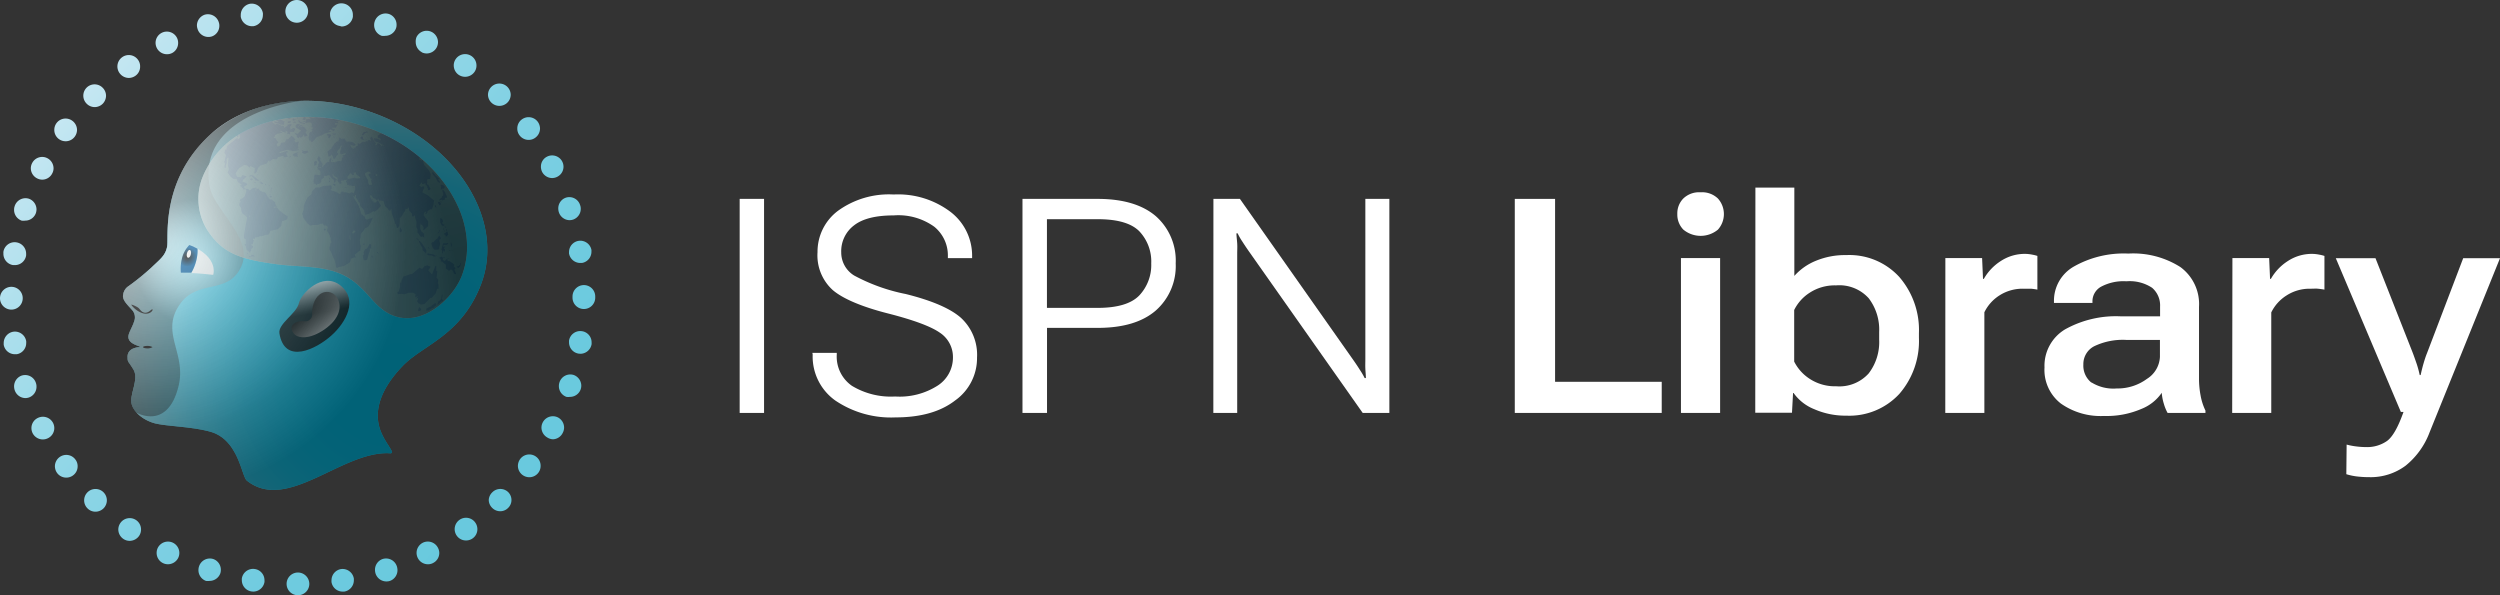
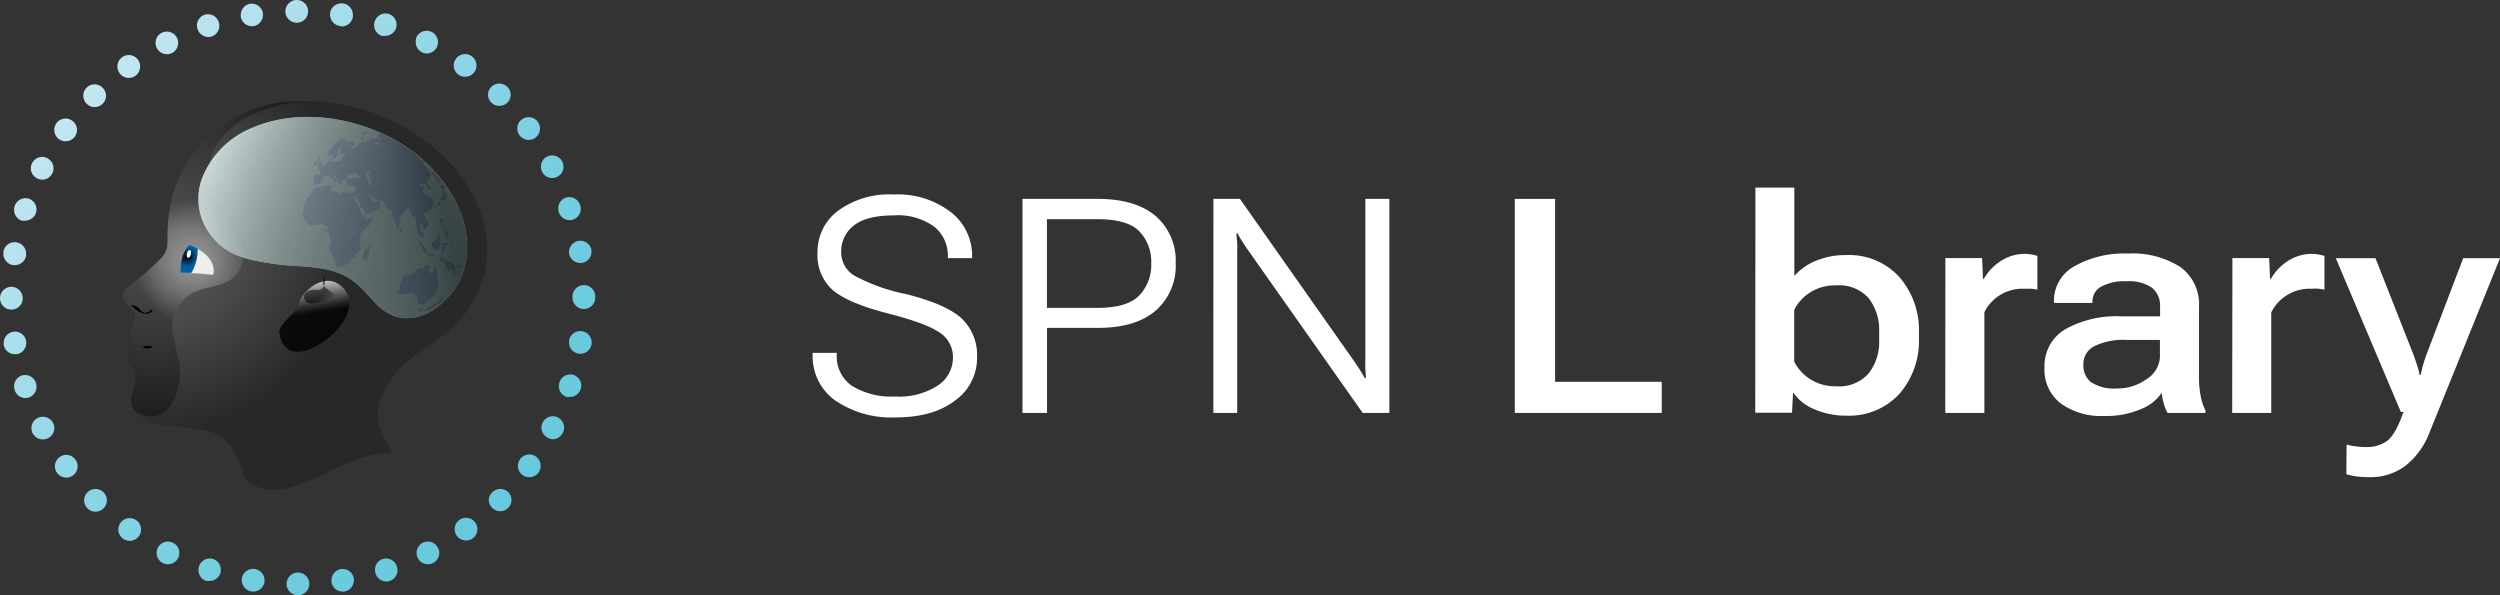
<svg xmlns="http://www.w3.org/2000/svg" xmlns:xlink="http://www.w3.org/1999/xlink" viewBox="0 0 330.08 78.59">
  <rect x="0" y="0" width="330.08" height="78.59" fill="#333333" stroke="none" />
  <defs>
    <style>.cls-1{fill:#c7ffff;}.cls-2{isolation:isolate;}.cls-3{fill:url(#radial-gradient);}.cls-14,.cls-4,.cls-9{mix-blend-mode:screen;}.cls-19,.cls-4{opacity:0.4;}.cls-4{fill:url(#radial-gradient-2);}.cls-15,.cls-5{mix-blend-mode:multiply;}.cls-5{opacity:0.22;}.cls-6{fill:url(#radial-gradient-3);}.cls-10,.cls-7,.cls-8{mix-blend-mode:soft-light;}.cls-11,.cls-9{opacity:0.8;}.cls-9{fill:url(#linear-gradient);}.cls-10{opacity:0.54;fill:url(#linear-gradient-2);}.cls-11{mix-blend-mode:luminosity;}.cls-12{clip-path:url(#clip-path);}.cls-13{fill:#87b7eb;}.cls-14{opacity:0.65;fill:url(#radial-gradient-4);}.cls-15{opacity:0.19;fill:url(#radial-gradient-5);}.cls-16,.cls-18{fill:#fff;}.cls-16{opacity:0.85;}.cls-17{fill:url(#radial-gradient-6);}.cls-19{mix-blend-mode:overlay;}.cls-20{fill:url(#radial-gradient-7);}.cls-21{fill:url(#linear-gradient-3);}</style>
    <radialGradient id="radial-gradient" cx="52.57" cy="47.85" r="41.16" gradientUnits="userSpaceOnUse">
      <stop offset="0" stop-color="#00d1ff" />
      <stop offset="0.25" stop-color="#02d1ff" />
      <stop offset="0.39" stop-color="#0ad3ff" />
      <stop offset="0.5" stop-color="#18d5ff" />
      <stop offset="0.59" stop-color="#2cd9ff" />
      <stop offset="0.68" stop-color="#45ddff" />
      <stop offset="0.76" stop-color="#64e3ff" />
      <stop offset="0.83" stop-color="#89eaff" />
      <stop offset="0.9" stop-color="#b4f1ff" />
      <stop offset="0.97" stop-color="#e3faff" />
      <stop offset="1" stop-color="#fff" />
    </radialGradient>
    <radialGradient id="radial-gradient-2" cx="26.08" cy="34.62" r="8.34" gradientUnits="userSpaceOnUse">
      <stop offset="0" stop-color="#fff" />
      <stop offset="0.09" stop-color="#f8f8f8" />
      <stop offset="0.22" stop-color="#e4e4e4" />
      <stop offset="0.37" stop-color="#c3c3c3" />
      <stop offset="0.55" stop-color="#969696" />
      <stop offset="0.74" stop-color="#5c5c5c" />
      <stop offset="0.94" stop-color="#161616" />
      <stop offset="1" />
    </radialGradient>
    <radialGradient id="radial-gradient-3" cx="20.06" cy="30.84" r="26.46" gradientUnits="userSpaceOnUse">
      <stop offset="0" stop-color="#fff" />
      <stop offset="0.09" stop-color="#f1f1f1" />
      <stop offset="0.26" stop-color="#cecece" />
      <stop offset="0.49" stop-color="#939393" />
      <stop offset="0.77" stop-color="#444" />
      <stop offset="1" />
    </radialGradient>
    <linearGradient id="linear-gradient" x1="41.43" y1="41.38" x2="40.73" y2="37.07" gradientUnits="userSpaceOnUse">
      <stop offset="0" />
      <stop offset="0.1" stop-color="#101010" />
      <stop offset="0.29" stop-color="#3b3b3b" />
      <stop offset="0.56" stop-color="#818181" />
      <stop offset="0.89" stop-color="#dfdfdf" />
      <stop offset="1" stop-color="#fff" />
    </linearGradient>
    <linearGradient id="linear-gradient-2" x1="40.66" y1="40.61" x2="43.35" y2="43.42" xlink:href="#linear-gradient" />
    <clipPath id="clip-path">
      <path class="cls-1" d="M49.92,40.37C48.57,39.11,47.31,37,44.59,36c-2.47-.94-5.53-.76-8.09-1.12-4.15-.57-6.71-1.21-8.67-3.85a7.77,7.77,0,0,1-1.1-7.6,11.84,11.84,0,0,1,6.43-6.49c4.52-2,10.21-2,15.62,0s9.67,5.83,11.7,10.35a13,13,0,0,1,1.19,5.28,10.7,10.7,0,0,1-.7,3.84C59.67,39.84,54.36,44.54,49.92,40.37Z" />
    </clipPath>
    <radialGradient id="radial-gradient-4" cx="62.45" cy="40.95" r="40.16" gradientUnits="userSpaceOnUse">
      <stop offset="0" />
      <stop offset="0.2" stop-color="#030303" />
      <stop offset="0.33" stop-color="#0c0c0c" />
      <stop offset="0.45" stop-color="#1b1b1b" />
      <stop offset="0.55" stop-color="#303030" />
      <stop offset="0.65" stop-color="#4c4c4c" />
      <stop offset="0.74" stop-color="#6f6f6f" />
      <stop offset="0.83" stop-color="#979797" />
      <stop offset="0.91" stop-color="#c6c6c6" />
      <stop offset="0.99" stop-color="#fafafa" />
      <stop offset="1" stop-color="#fff" />
    </radialGradient>
    <radialGradient id="radial-gradient-5" cx="22.51" cy="41.06" r="38.27" gradientUnits="userSpaceOnUse">
      <stop offset="0" stop-color="#fff" />
      <stop offset="0.37" stop-color="#fdfdfd" />
      <stop offset="0.51" stop-color="#f6f6f6" />
      <stop offset="0.6" stop-color="#ebebeb" />
      <stop offset="0.68" stop-color="#dadada" />
      <stop offset="0.75" stop-color="#c4c4c4" />
      <stop offset="0.8" stop-color="#a8a8a8" />
      <stop offset="0.86" stop-color="#888" />
      <stop offset="0.91" stop-color="#626262" />
      <stop offset="0.95" stop-color="#373737" />
      <stop offset="0.99" stop-color="#090909" />
      <stop offset="1" />
    </radialGradient>
    <radialGradient id="radial-gradient-6" cx="24.72" cy="33.92" r="1.29" gradientUnits="userSpaceOnUse">
      <stop offset="0" />
      <stop offset="0.14" stop-color="#000a10" />
      <stop offset="0.43" stop-color="#00233b" />
      <stop offset="0.82" stop-color="#004b80" />
      <stop offset="1" stop-color="#005ea1" />
    </radialGradient>
    <radialGradient id="radial-gradient-7" cx="20.82" cy="32.43" r="32.84" gradientUnits="userSpaceOnUse">
      <stop offset="0" stop-color="#fff" />
      <stop offset="1" />
    </radialGradient>
    <linearGradient id="linear-gradient-3" x1="68.46" y1="65.55" x2="10.13" y2="13.03" gradientUnits="userSpaceOnUse">
      <stop offset="0" stop-color="#68c9de" />
      <stop offset="0.18" stop-color="#6ecbdf" />
      <stop offset="0.41" stop-color="#7ed0e3" />
      <stop offset="0.67" stop-color="#98d9e8" />
      <stop offset="0.95" stop-color="#bde4f0" />
      <stop offset="1" stop-color="#c5e7f2" />
    </linearGradient>
  </defs>
  <g class="cls-2">
    <g id="Layer_2" data-name="Layer 2">
      <g id="Layer_1-2" data-name="Layer 1">
-         <path class="cls-3" d="M63.52,37.51c-2.59,6.8-7.67,8-10.37,10.82S49.52,53.76,50,56.05,52.55,60,51.4,59.84c-6.27-.3-13.49,7.86-18.81,3.61-.7-.57-1.08-5.39-4.79-6.44-2.41-.69-5.83-.72-7.36-1.12s-3-1.58-3.1-2.82,1-3.09.27-4.29-.75-.91-.77-1.61c-.05-1.37,1.67-1.33,1.67-1.33,0-.22-1.88-.39-1.51-1.69.12-.43.54-1.14.7-1.69a1.44,1.44,0,0,0-.28-1.55c-.46-.54-1.34-1.3-1.16-2A1.6,1.6,0,0,1,17,37.76,32.69,32.69,0,0,0,20,35.32c1.13-1.09,1.88-1.59,2.08-2.84s-.92-8.73,5.81-14.82c5-4.5,13.52-5.75,21.79-2.6C60.49,19.17,66.67,29.21,63.52,37.51Z" />
        <path class="cls-4" d="M18,54.47a2.29,2.29,0,0,1-.67-1.4c-.07-1.23,1-3.09.27-4.29s-.75-.91-.77-1.61c-.05-1.37,1.67-1.33,1.67-1.33,0-.22-1.88-.39-1.51-1.69.12-.43.54-1.14.7-1.69a1.44,1.44,0,0,0-.28-1.55c-.46-.54-1.34-1.3-1.16-2A1.6,1.6,0,0,1,17,37.76,32.69,32.69,0,0,0,20,35.32c1.13-1.09,1.88-1.59,2.08-2.84s-.92-8.73,5.81-14.82a18.29,18.29,0,0,1,11.78-4.33S26,14.88,27.67,24.57c.59,3.41,6.57,7.32,3.77,11.36-2,2.93-5.92.9-8.07,4.85-1.89,3.44,1.21,6.07.21,10.17C22.13,56.92,18,54.47,18,54.47Z" />
        <g class="cls-5">
          <path class="cls-6" d="M63.52,37.51c-2.59,6.8-7.67,8-10.37,10.82S49.52,53.76,50,56.05,52.55,60,51.4,59.84c-6.27-.3-13.49,7.86-18.81,3.61-.7-.57-1.08-5.39-4.79-6.44-2.41-.69-5.83-.72-7.36-1.12s-3-1.58-3.1-2.82,1-3.09.27-4.29-.75-.91-.77-1.61c-.05-1.37,1.67-1.33,1.67-1.33,0-.22-1.88-.39-1.51-1.69.12-.43.54-1.14.7-1.69a1.44,1.44,0,0,0-.28-1.55c-.46-.54-1.34-1.3-1.16-2A1.6,1.6,0,0,1,17,37.76,32.69,32.69,0,0,0,20,35.32c1.13-1.09,1.88-1.59,2.08-2.84s-.92-8.73,5.81-14.82c5-4.5,13.52-5.74,21.79-2.6C60.49,19.17,66.67,29.21,63.52,37.51Z" />
        </g>
        <path class="cls-7" d="M19.52,46c-.35,0-.63-.07-.63-.17s.28-.16.63-.16a1.39,1.39,0,0,1,.62.16A1.33,1.33,0,0,1,19.52,46Z" />
        <g class="cls-8">
          <path d="M17.33,40.24a3.08,3.08,0,0,0,1.4,1.08c1,.36,1.53-.36,1.4-.47s-.59.68-1.25.37c-.26-.12-.4-.37-.57-.54S17.35,40.15,17.33,40.24Z" />
        </g>
        <path class="cls-9" d="M39.44,40.11c.24-1.32,3.14-4.31,5.51-2.42s.76,4.88-1.23,6.64S37.57,48.2,36.89,44C36.7,42.77,39.07,41.45,39.44,40.11Z" />
-         <path class="cls-10" d="M44.52,39.32c.69,1.18.3,2.79-1.66,4.16s-3.57,1.24-4.1.53c-.75-1,.18-1.51.83-1.59s.91.19,1.36-.26.14-.78.35-1.7C41.82,38.13,43.84,38.14,44.52,39.32Z" />
+         <path class="cls-10" d="M44.52,39.32s-3.57,1.24-4.1.53c-.75-1,.18-1.51.83-1.59s.91.19,1.36-.26.14-.78.35-1.7C41.82,38.13,43.84,38.14,44.52,39.32Z" />
        <g class="cls-11">
          <path class="cls-1" d="M49.92,40.37C48.57,39.11,47.31,37,44.59,36c-2.47-.94-5.53-.76-8.09-1.12-4.15-.57-6.71-1.21-8.67-3.85a7.77,7.77,0,0,1-1.1-7.6,11.84,11.84,0,0,1,6.43-6.49c4.52-2,10.21-2,15.62,0s9.67,5.83,11.7,10.35a13,13,0,0,1,1.19,5.28,10.7,10.7,0,0,1-.7,3.84C59.67,39.84,54.36,44.54,49.92,40.37Z" />
          <g class="cls-12">
            <path class="cls-13" d="M42.89,30.18a.13.13,0,0,0-.14.13.13.13,0,0,0,.13.13.13.13,0,0,0,.14-.13A.13.13,0,0,0,42.89,30.18ZM56.26,28l-.11.21h0l.1.05h0l.16-.16h0V28h-.18ZM41.59,21.86h0l.21-.11h0l0-.25h.06v-.13h0l-.1-.11h-.13l-.1.05h0l0,.05h-.06l0,.06h0v.12h0l0,0v.1l0,.05h0l0,.16v0h0Zm5,3h0l.16-.11v0l-.26.05h0l0,0,.11.05ZM49,32.91v0l0-.59h0l-.1-.1H48.8l-.33.58,0,0-.26.1h0L48,33.3h0l.05.27v0l-.16.17h0l.1.54h0l.16.11h0l.32-.11h0l.34-1.14h0v-.36l.14,0ZM52.86,30l0,0v0l-.06.22-.05.16h0l.05.32v0h0l.26-.15h0v-.17h0Zm4.66-2.89h0l-.11-.06h0v0l0,.21h0l.19.21h0l0,.1v0l0-.21h0ZM42,21.32h.1v.15h0l0,.15H42v.24h0l.08.05-.19.14h0l-.05.1v0h.08l.21-.1h.12v0h.26l0-.06h0l.11-.27h0l-.36-.59.05-.2h0v-.07h0l-.15-.11v-.11h-.13L41.9,21h0Zm1.58,2.26h0v-.14l0,0-.11.11h0v.13h.08Zm.34-2.28v-.13h0l-.1-.11h0v0l0,.16h0l.16.06Zm.33,3.27v0l.06-.25v0h0l-.38-.07h0v.08h0l.31.28Zm-.81-.5h0l.12-.05h0v-.17h-.13Zm2,.68h0l.32.07h0v0l0-.09h0l-.36,0h0v0l0,.06Zm3.73,9v0h0l-.11,0h0V34h.13Zm.61-.5h0v0l0,.17h0l.1,0h0l.15.07h0ZM48,32.31h0l.1,0h0l.09-.13,0,0h-.25v0l0,.12ZM44,24.69v0l0,.12v0l0,0,.06-.08,0,0h0l-.09,0Zm4.26-6.23h0Zm0-.05,0,0,.12.13v-.12Zm0,0h0Zm.12.19,0,0v0Zm0-.15h0Zm9.78.2h0l0,0-.2-.38h0l-.47.05L56.57,18h0l-.63.05h0v.11l-.19,0,0-.1h0l-.63.15-.36-.27h0l-.47.1,0-.17h0l-.09-.1h0l-.53.26h0v.1l-.74-.22-.4-.06h0V18l-.3-.16h0l-.34.29,0-.11v0h0L51.64,18l.29-.14h0v-.29h0l-.32-.16h0l-.21.1-.15-.16h-.18l-.1.16h0v.06h0l0,.09-.49-.15h0l-.64.42h0l.05.11h0l0,.16h0l.26.06.13.23-.12,0h0l0,.08-.09-.19h0l-.37-.11h0l-.05.05-.25-.11h0v.29h0l.26.27h.22l.77.43v.07l-.24-.15h0v.2L50.14,19h0l-.27-.11h0l-.11.11h0v.16l-.23,0,.09-.19h0v-.12h0l-.1-.05-.16-.27h0l-.05-.05-.15-.32h0L49,18h0l-.11.26h0l.16.5v-.1l-.21-.16h-.28v.17l0,0h-.09l0-.05h0l-.41.15-.1-.1h0l-.52.36,0-.05V19h0l-.21-.16,0,0v.44h-.15l-.16.16h0v.09l-.24-.05h0l-.05,0h0l.15.1-.09.08-.25-.15-.19-.4.49.16h0l.11-.05h0l.11-.16h0l-.42-.32h0L46,18.68h0l-.1.05-.25-.11,0,0,0-.07-.12-.24H45l-.08-.13h-.23l.12.18-.15.18.17.12-.23,0h0l-.05,0-.16.1h0l-.05.06-.16.1h0l-.05.1-.37.53h0v.15h-.15l-.37.31h0l.1.54v.11h0l.21,0h0l.26-.25.24.57h0l.21-.05h0l.11-.26.1-.11h0l.22-.26h0l-.21-.16.11-.3.26-.21h0l.16-.42h.08l.05.09-.11.21h0L45,19.8l-.1.1h0l0,.37h0l.21.11h0l.42-.15h.09l.05.09-.2.15-.27.05h0v.13h0l.15,0-.05.14h-.16V21h0l0,.1-.08.15h0l-.16.05,0-.06h0l-.32.05h0l-.32.1h0v.05L44,21.38h0l-.16.05-.14-.1v-.15l.05-.16h0v-.25l0,0-.17.16h0l-.11.22h0l0,.1v.11h0l0,0,0,0-.14.05h0l-.15,0h0l-.16.15h0l-.05.05h0l-.09.15-.11.05h0l-.11.16-.15.1-.1-.05h-.07l0,.15h-.09l0-.05H42l-.06.16h0v.12h.16l.2.26,0,.15h0v.3l-.23,0-.3-.06-.14,0h0l-.05.09-.1,0h0v.21h0v0h0v.19l-.1.37h0v.06h0l.05.05,0,.26h0l.19-.05.1.15h0l.1.05h0l.1-.15.22,0h0l.16-.15.13-.13h0l0-.24.07-.14.15-.07h0l.1-.05h0l0-.2h0l0-.1.31.06h0l.15-.1h.11l.1-.05.1.05.25.38h0l.31.21,0,.05.05.32h.07l.11-.16h0l0-.15.09,0h.11v-.07h0l-.21-.16h0l-.05-.05h0l-.25-.16-.1-.32.05-.13h0l.06.08h0l0,0,0,.11h0l.12.11.09.08h0l.2.13h0l.05,0h0l.1.06v.21h0l0,.21h.06l.09.21h.17l0,0,0,0h-.07v0l0,.16h.12l.16-.1h0v-.07h0l-.15-.21V24l.15-.16h.27v0h0l.08-.06L46,23.7h0l-.12-.19v-.14h0l.06-.15H46l.21-.34.22.06V23h0l.12.14h0l.21-.13h0l-.13-.19.37-.06L47,23h0l.33.23h0l.22.16v.16l-.56,0-.16-.1h0l-.63.15H46l-.12.12-.22.21h0l.16.27,0,.21H46l.1.11h0l.21-.05h0l0,0,.25.11h0l.3-.05,0,.1V25l0,.1h0v0h0l-.16.4h0l-.09.05,0-.1h0l-.27-.06h0l-.15.16-.46-.16H45.4l0-.1h-.28l-.1.05h0l-.06.16h0l0,.09-.09.05-.51-.32h0l-.42-.11h0l-.25-.1V25l.1-.05h0v-.39h0l-.15-.11h0l-.16.05-.79.05h0l-.52.2h-.48l-.48.48h0l-.11.43-.37.31h0l-.11.05h0l0,0h0l-.36.73h0l-.16.42h0v.1h0l0,.11v.29L40,28l-.11.27h0l.1.11v.25h0l.05.1h0l.1.16.12.19h0l.15.15.1.16h0l0,.05h0l.35.26.1.11h0l.1-.05.27-.05h.38l.39-.05h0l.15-.1h.17l.19-.05.15.27h0l.31,0,.2.17,0-.09,0,.21h0l-.11.36h0l.31.53h0l.08.15h0l0,.11h0v0h0l.06.11.05.11v.26h0l.1.28-.16.21h0v.32l-.1.05h0v.38h0l.2.32.35.88h.06l.1.32.1.43,0,.1h0l.1.37h.18l.1-.1.74-.15h0l.11-.06h0l.21-.16h0l.06,0h0l.31-.2.16-.21h0l.05-.38.06.08.1-.1h.16l.06-.1h0L47,34h0l-.15-.34v-.09l.05,0H47l0-.1.05,0,.42-.37h.12l0-.11h0l.06-.54h0l-.1-.22v-.23h0l0-.05-.05-.15h0l0-.16.11-.26,0-.05h0V31l.1-.21h0l.1-.16h.06l.37-.53.21-.05h0l.21-.15.27-.48h0l.26-.61h0l0-.06h0l-.78.25-.09-.09h0l-.09,0v-.1h0l-.05-.09h0v0l0-.09h0l-.16-.1-.2-.22h-.11l-.09-.41h0v0h0l-.1-.25v-.11h0l-.11-.14h0l0-.14h0v0h0L46.66,26l0-.17.17.18,0,0v0l.06-.26H47v.43h0l.1,0,.26.53h0l.1,0,.1.48h0l.53.57v.2h0v0l0,0,.09.2v.1h0l.05.1h0l0,0h.07l.58-.2h0l.47-.32h0V28l0-.05h.11l.31-.21h0l.53-.56h0L50,26.63l0-.06-.11-.1h-.07l-.16.26h-.35v-.2h0l-.1-.1,0,0v0l-.08.24v-.13h0l-.07-.1h.11v-.12h0l-.11,0h0v.08l-.21-.43,0-.19h.18l.21.32h0l.16.11h.11l.25.22h0l.2-.15,0,0,.1.21h.27l.31.06h0l.2.65.25.26h.17l0,0-.1.1h0l.26.26h.12v-.06h0l.06-.15h.08l.05.57h0l.3.86.1.31v.17h0l.15.11.1.42h0l.06.05h.12l.16-.26,0-.05h0l.06-.54v-.05h0l0-.42.1-.05h0l.06-.05h0l.1-.16.06-.05h0l.21-.42.1-.1,0,0h0l.11-.21,0-.06h0v-.1h.31v-.16H54l0,.05v.2h0l0,.09h0v0h0l.41.47v.32h0l.16.05h0l.15-.2,0,0,.1.21,0,.21h0l.15.38,0,.53,0,.15h0l0,.11h0l.15.29v.11h0l0,0v.22h-.07l0,0,.26.32h0l.16.27h0l.16.06h0l.1.05h0v-.13h0L56,31.38v-.1h0l0-.32h0l0-.08h0l0,0h0l-.21-.21h-.06l-.14-.2v-.06h0l-.1-.16v-.74l.05,0h0l0,.15h.17l.22.37,0,.1-.06.21v0H56l.53-.48h0l0-.64h0l-.57-.75,0-.25.16-.26h.14l.05.1h.13v-.17l.34-.25H57l.05-.06h0l.19-.58h0l.06-.53h0l-.78-.66h0l-.76-.41.19-.51H56v0L56,24.62h-.24l-.1.09-.29-.2.25-.4.09,0v.16h0l.16.05h0l.16-.1h0l0,0h.16v.21h0l.05.06h0l0-.05.17.13,0,.23h0l.1.11,0,.15h0l.05.05h.12l.16-.15h0V24.9h0l-.26-.4h0l0-.07h0l-.05-.05h-.1l-.05-.2.05-.1h0l-.05-.21.06-.15h0l0-.08h0l.14,0,.21,0h0v0L56.87,23h0l-.19-.45h0L56,21.77h0l-.18-.67h0l-.15.1L55.29,21l.14-.15h0l0-.58.78-.2.1.1h0l.32-.21,0,0h0l-.15-.05.11-.34.19.15,0,0v-.31l.29.45v.42h0l.36.54h0l.39,1,0,0,.19-.75h0l-.1-.32V20.6h0l-.1-.16,0,0h0l-.15-.11h-.1v-.1h0L57.4,20l0-.25.26-.15h.11l.06-.42.1-.16h0v-.13h0l-.15.05-.3-.15,0-.15h0l0-.09h.19Zm-12,12.85v-.42h0v0l.08,0v.31h0l.09.35Zm.37-.83h0l0,0h0l.1-.19.14-.05.1.05.05.09-.05,0h0l-.1.19-.1.05h-.14l-.05-.15Zm2.43-6.25h-.2l-.15-.26,0-.37h0l-.13-.19h0l-.28-.5,0-.2.12-.1.34-.16.29.17-.06.16-.14-.05h0l-.14.16h0l.28.39h0l0,.08h0l.1,0,.12.15-.12.07h0l.14.59Zm.86-1.35h0l0,.15-.21,0V23l0-.06,0,.05.26.06Zm-2-4.61h0l.31-.05h.05l0,0-.26-.1,0-.26h0L47.75,18h0l-.22.22h0Zm.11-.59h0l.31-.31.37-.11h0l0,0-.16-.11h0l-.26.1-.16-.05h0l-.27.43h0Z" />
-             <path class="cls-13" d="M31.77,17.05h0l.11-.17h0l-.11,0h0l-.11.17h0l.11,0Zm-2.86-1.17h0l-.19.05h0l0,.06h.2v0Zm-.66,0h0V16h0l.21.05h0l.06,0h0Zm10.92,4.26h0l-.47.19h0l0,.05-.09.12h0l.26.1,0,.1H39l.14-.11h0l0,.13h.08l.13-.06h0v-.05h0l-.09-.06.09-.12h0l-.17-.13.27-.17,0,0h0Zm-.8.42,0,0,0,0-.23.2h0l.16,0h0l.07,0h0l0-.05,0-.09ZM36.2,15.73h0l.44-.14.29,0h0v0l-.07-.16h0l-.33-.07h0l-.45.14h0l-.16.16h0Zm.86-.39h0l0,0h0l.65,0h0l0-.09h0l-.51-.07h0l-.25.09h0Zm.63.07h0l-.3,0h0v.05h0l.14.07-.12.06-.07,0,0,0h0l.16,0h0l.24,0,.48.12h0l.14-.07h0l0-.06h-.06l0-.05.06,0,0,0h-.09l-.35,0-.19-.14Zm.62,0h.2l.13-.07h0l0,0-.09-.07h0l-.13.06-.14-.07h0l0,.09h0Zm.24.34h0l.23.2h0l.22-.14h0L39,15.71h0l-.12.06-.12-.17v0l0,0-.1.17Zm.74-.22h0v-.23l0,0-.08.08h0v.29l0,0Zm1,.34h0l.08-.28h0l-.1-.27,0,0v.08l-.21.14h0l-.13.26h0Zm-1,0h0l.13.13,0,.08h0l.29.21h.23l.26.1h0l.09-.12h0L40,16.2h0l-.11,0-.29-.16,0-.08h0l-.25-.1,0-.06,0,0v0l0,.14Zm-1.19.1h0l-.13.27h.25l.2-.1h0l0-.14h0l-.34,0Zm.8.08h0l-.21.14h0l0,.05h0l.19-.05.16,0h0l.08-.08h-.06l-.2-.1ZM37.58,16h0l-.16,0-.23-.2h0l-.11.05,0-.13h-.45l0,.13-.15,0h0l0,.1h0l.26.06,0,.13L36.18,16h0v0l.11.22h0l.6.14.2.1h.43v-.26h0Zm1.72,3.72h0l-.17,0,0,0,.27-.17h0l0-.18h0l-.09-.06.06-.18.07-.47v0h0l-.38.15-.21-.23.16-.15h0l-.26-.31h0l-.28-.21h0l-.43.48-.24,0h0l-.17.39-.53.07h0l-.07.27-.17.2-.07,0H36.6l0,0,0-.14h0l-.08-.12.25-.27h0l-.22-.24-.19-.34h0l-.21,0,0-.09.14-.11h0l0-.05,0-.09.35-.21.67-.13h0l-.3-.17v-.12l.33.17h0l.39.09h0l.08-.08h0l-.17-.13.16,0,.18.13h0l.3,0h.53L39,17h0l-.26-.11h0l-.38.2-.06-.38.13-.07h0l.07-.28v0h0l-.56.11h0l0,.15,0,0-.45.26,0-.15h0l0-.06h0l-.15-.09h0l-.12.06-.39-.23h0l-.27-.07h0l-.26.13-.06-.15h0l-.29-.11.13-.1h0l-.42-.34h-.18l-.07-.15v0h0l-.06,0-.19-.09h0l-.73-.08-.16-.17h0l-.56-.47h0l-.73-.12h0l-.59.06-.21-.24h0l-.08.07h0l-.09.32-.17,0-.06-.15h0l-.57.17h0l0,0,.33.17-.24.12-.25-.11h0l-.61.1h0l-.28.37h0l.22.14-.59.14h-.47l-.07,0h0l.54.13h0l1.1-.19h0l0-.08.59-.06h0l0,0-.4.05h0L31,16h0l.1.07h0l.48-.08.32.27.07.35v0h0l.22,0,0,.07-.21.34-.12.21h0v0h0l-.13.24-.14.31h0l.12.36-.29.26-.06-.15h0l-.11,0h0L30,19.27h0l-.09.32h0v.14h-.17l-.12.41h0l.19.33,0,.13h0l-.09.31h0l-.05.37-.11,0h0v0l.07.16.11.13-.12.41h0l.06.21v0h0l.14-.07h0l0-.3.12-.32h0l0-.49.17-.23.06.14-.05.57h0l0,.41h0l.1.46-.17.4h0l.39.58h0l.38.28h.41l.13.32h0v0h0l.07.1h0l.13.13h0l.24.15h.11v0l-.08.08h-.1l0,.15h0l0,.06h0l.11,0,.15.22h.07l.1.22h0l.12,0h0l0-.09h.15l.1.25-.2.68-.16.16-.15.11-.31.18h0l-.07.23v0h.12l0,.11-.12.06h0v0h0l-.05.37h0l.25.35,0,.3.15.41h0l.41.3.21.24,0,.1-.15.83-.25,1.44h0l0,.26,0,.13h0l.15.08h0l.09.07,0,.61-.09,0h0l-.08.08h0l.18.18,0,.13h0l.07.16v.15h0l.13.12,0,0h0l.08.12h0l.1,0,0,.09v0h0l.09.07h0l.11,0h0l0-.13.13-.07h0v0h0v0h0l-.05-.16.28-.33h0l0-.14h0l-.27-.2.24-.08h0l.14-.46h0l0-.06h0l-.1,0v-.18l.14,0,0,.05h0l.13-.07h0l0-.09h0l0-.07.2,0h0l.31-.07h0l.17-.13h0l-.23-.19,0-.3h0l0-.14V31h0l0,.11h0l.15.08h0l.11,0h.19L35.1,31l0,0h.26l.06,0h0l.1-.17.07,0h0l.09-.35,1-.21h0l.43-.42h0l.11-.6.14-.11.12,0h0l.44-.19h0l.08-.38h0l-.46-.29h0L37,27.86l-.18-.13-.17-.24h0l-.1-.07h0l-.19,0-.16,0h0l-.1,0v0l.13-.07h0l.07-.08.24,0h0v0l-.12-.17-.11-.41h0L36,26.45l-.09-.12h0l-.28,0-.26-.44.16.4v0h0l-.48-.85h0l-.25-.11h0l-.12,0-.4-.19-.15-.27h0l-.07,0h0v.05h0l0,0h-.16l-.08.08h0l0,.14h-.09l.05-.2h0v0h0v0l.14-.11h0l-.09-.07h0l-.49.09h0l-.37.3-.22-.2h0l-.44-.05-.09-.26.45-.26h0v0h0l-.16-.23h0L32.06,24l-.08,0,.05-.05h0l.05-.18.48-.48h0L32,23.12h0l-.11.17-.09.12-.48-.07-.22-.43.26-.43.19-.25.71-.46.37.08.32.27,0,0v0l.11-.2.19.09.4.19-.08.7h0l.11,0h0l.13-.07h0l.12-.22h0l.12-.41.33-.36.1,0h0l.78-.27h0l.1-.23.2-.2h0v.22h0l.37-.26h0l.09-.12.49.06h0l.08-.08h0l0-.06.16-.19.16,0h0l.49-.13.1,0v0l-.08.08h0l0,.13v0h0l.61-.1h0l-.2-.29,0-.18h0l0-.09.14,0h0l.08-.08h0l-.21-.1h0l-.82.25h0l-.11,0v-.13l1-.3.81.19h0l.68-.13h0l.09-.12h0Zm-6.37,8.73h0l.12.12-.11.05-.07-.1Zm5.34-11h0l-.15-.08h0l0,0h0l-.23.19h0l0,.1h0l.11,0h0l.11,0,.2.09h0v0l0-.3ZM40,18h0L40,17.91l.09-.14.13.3h0l.39-.16h0l-.27-.45.17-.2h0l-.24-.4h0L40,16.69h0l-.06,0-.41.09v0l.4-.2h0l0-.06h0l-.3,0h0l-.29.26,0-.08.3-.26,0,0h0l-.32-.08h0l-.21.1h0l-.09.13h0l.05.25h0l.69.4-.3.26h0l-.11.17-.31-.08h0l-.07,0h0l-.1.13H39l.22.19-.08.12h0l.27.26,0,0v0l.12-.24.12.11h.08L40,18Zm-8.65-.32v0l-.11.17h0l.09.27h.09l.06-.23h0l-.11-.22Zm.19-.6,0,0-.13.06h0l.1.07,0,0v0l0-.14Zm-.21.23v0l-.08.08,0,0,.13-.07h0l0-.06,0,0Zm3,6.91h0l.42.1h0v0l0-.11h0l-.19-.15h0L34.5,24h0l-.09,0h0l-.12,0-.12,0h0l.07,0h-.14v0l.36.13h0ZM34,23.07h0l.11,0h0v-.15h0L34,23h0v0h0l0,.1Zm-.52.92h0l-.07,0h0l.19.14h.2v-.05h0L33.47,24Zm2.34,2.13h0l0-.14.13-.06h0l-.33-.08h0l0,.13-.06,0,0,0h0Zm-1.28,7.45,0,0v0l0,.18h0l0,.06,0,0v0l0-.19h0Zm-.23.1v0h.09l0-.14h0Zm-1.83-.73h0v0h0v0h0l.05.15h0l0-.05h0Zm0-.87h.08v0l-.07-.17h0l0,.15h0Zm0,.33v-.19h0l-.05.07h0l.07.07Zm.66,1.4v0h0l-.29,0h0l0,0,.12.18h0l.11,0h0l0-.14Zm-.47-.41h0l-.11,0h0l0,0,.12.18h0l.07,0h0Zm.58.62h0l-.11,0h0v0h0l.16,0h0l0,0Zm.16-.35h0l0,0v0H33.2l0,0h0l0,.09-.06,0h0l0,.11h0l.15,0h0l.38,0h0v0h0ZM45.14,15.58l-.69.16-.05-.05.34-.08-.73,0,.8-.15-.05-.1-2.52-.12-.35.22-.17-.06-.33.17-.51-.12h0l0,.14h0l.19.14h-.23l0,0h0l-.06,0H40.4l.05.15h0l-.08.06h0l.08.07-.06.06L40.2,16h0l-.25,0h0l0,0,.09.07h0l.27.07.13.12h0l.2-.1h.22l.22.06.1.24-.08.33.17,0,0,.24h-.17l.05.1.11.05-.07.14-.06.09H41l-.18.19,0,.23,0,0v.19l-.11.05.13.48H41l.1.19.17,0,.55-.64.35-.12.12-.09.1.05.18-.14.41-.21h.08l.75-.25-.42-.08.3-.18.05.05.32.21.19-.23L44,17l-.11,0v-.14l.44,0,.26-.42-.4,0,.13-.23.33.11,0-.28-.28,0V16l.51-.12v0l.06,0h.12l.1.06.18-.09ZM36.39,27.31h0l-.1.06,0,0h.29l.08-.08,0,0h0l-.23,0Zm-3.34-3.67a.13.13,0,0,0,.11.16.16.16,0,0,0,.19-.09.13.13,0,0,0-.12-.16A.15.15,0,0,0,33.05,23.64Zm1.07.25h0l.08-.08h0l-.84-.68h0l-.34,0h0l-.17.16h0l.16,0h0l.19-.05h0l.45.44,0,.13v0h0l.45.05ZM33,23.32l0,0-.08.07h0v0h0l.1,0h0l0-.11Zm2.66,2.32h-.08v0l0,.09h.11v-.09Zm.09-.07v-.1h0l0,0h0l0,.09v0h.12Zm0-.16h0v-.11h-.08l0,.09h.1Zm.09-.38-.08-.11,0,0v0l0,.14v0h0l.12,0h0Zm.11-.09h0v-.09H35.8l0,.09h.11Zm-.11.3v-.1h-.09l0,.09v0h.12Zm-.08-.57h0v.06h.07l.07,0,0,0h0Zm-.29-.22h0l0,0,.08.12h.24l-.05,0ZM35,24.26v0l0,.14h0l.22.06h0l0,0-.18-.19Zm-.58-.49v0l0-.1v0l0,0-.08.08h0l.11,0Zm6.09-3.87h0Zm.15.19h0ZM40,19.88h0Zm.59,0-.47.07h0l-.1-.1-.18,0,.13.14h0l-.11.18.35.15.52-.22V20.1Zm.14.28h0Zm-.52.22h0Zm-.41-.49h0l0,0Zm0,.34h0Zm4.5-2.58h0l-.32,0h0l-.16,0h0l0,0,.16.1h0l.33,0h0l.11-.14h0Zm-.69.07h0l-.11,0h-.33v0l0,.1h0l.1.1h0l.1,0,0,0v.09l-.06.15h0l.21.11h0v0l.06-.19.17-.19h0Zm.43.27,0,0v0h0v.14h.2l0,0Z" />
            <path class="cls-13" d="M57.89,38.17h0V37.7h0l0-.15h0l-.08-.16.05-.46h0l-.22-.28.1-.82h0l-.14-.07,0-.61h0l-.1-.07h0v0l-.45,1.13H57l-.45-.51.31-.48h0l-.5-.21h0l-.06.09-.21,0h0l-.36.42-.33-.19h0l-1,.86H54.2l-.87.3h-.06l-.28.59h0l0,.2h-.1l-.07.14h0l0,.47-.17.55-.24.23h0l.19.18h0l.37-.06.46.06h0l.54-.2.57,0,.33.19-.05.41v0h0l.39-.18-.27.33,0,0h0l.15,0h0l.15-.15-.1.4-.11.09h0l.31.4h0l.11-.08.07.16h0l.53-.09h0l.77-.79.16,0h0l.55-.61h0l.18-.61Zm-2.45,2.5,0-.12v0h0l-.11.06h0l-.08.2-.07.15h0l.09.12h0l.11,0h0l.22-.13h0l0-.2v0h0ZM57.49,40v0h0l-.55.39h0l0,.09h-.16l-.48.28h0V41h0l.31,0h0l.11-.1.38-.24.15,0h0l.06-.14.32-.24h0Zm1-.36-.14-.16.07-.41h0l0-.16h-.08l-.08.56-.27.29h-.11l-.13.46v0h.08l.49-.44h.16l.06-.15Z" />
            <path class="cls-13" d="M60,35.62l.14-.21h0l-.25-.25L60,35h0l-.15-.18h0l-.46-.33h0l-.15,0-.1-.06L59,34.28l.33-.15.05,0h-.2l-.26.13h0l0,0h0l-.2.2-.25-.14h0l0-.25h.29V34h-.34l-.15-.14h0l-.1.11-.14,0h0v.14h0l.1,0v.08h0l.1.13h.05v0l-.11,0h0v0l.09.12-.06.09h0l0,.06h0l.12-.09.55.46v.52h0l.2.12.26.2h0v-.12l.18-.09.11,0,.19.19.13.35h0l.32.09h0v0Zm.63-.62h0v.05l-.17.14,0-.05h0l-.18.09h0l0,0,.1.07h0l.16.07h0l.25-.25h0V35h0Zm.25-.13-.15-.19,0,0v.15h0l.09.18v0l.07-.11h0Zm-2.61-5.23h0l0,.05h0l.16.11h.23l0-.16h-.12l-.1-.05-.05-.2.11-.16h0l-.11-.32h0l-.22-.11h0l-.05.05h0v.48l0,.05h0Zm.39.59h0l-.1-.11,0,0v.28l0,0Zm0-.3h0l-.06,0h0l0,0h0l.07.07,0,0v-.09h0l-.05-.11Zm.16.11h0l.08.07,0,0v-.21h0l-.1,0h0Zm-.15.33v0l0,0,0,.16h0l.1.05,0,0v0Zm0,.42h0V31h.15v.21h0l.22,0h0v-.16l.09.05h0l.05-.11h0l-.11-.43h0l-.11,0h0l-.15.21Zm-.79,0v0l.16-.21h0l0-.11.05,0h0l-.1-.16,0,0v.25l-.2.21h0Zm1-.34v-.15h0L59,30.21v0l-.05.08h0l.1.13Zm-2.75,3h0l.16-.1h0V33h0l-.58-.86-.27-.32h0l-.1,0-.16-.27h0L55,31.43h0v.07h0l.31.31V32h0l.1.05.1.26h0l.27.42V33h0l.53.53Zm.25-.64,0,0-.1-.16,0,0v0l0,.09h0ZM59,32.31h0l.16-.11h0v-.14h0l-.1.06h-.43l-.1,0h0l-.1.21h0v.11l-.15.53h0l.1.1,0,.37v0h0l.11,0h0l0-.43h0l.13.23h.08l.05-.32h0l-.15-.15.2-.2,0,0h0l-.3,0,.05-.14h0l0-.1Zm.56.15,0,.16v0l.08-.16h0v-.22h0L59.55,32h0l-.05.05h0Zm0,.58,0,0,0,0h.15l.17.06h0l0,0h0L59.7,33h0l-.16.05Zm-2.94-.2h.09v0l-.11-.22h-.08v0Zm.81.94-.05-.1h0l-.21-.11h0l-.11,0-.52-.11h-.06l-.16.16h0l.21,0,.05.1H57l.31.16h0l.27-.05h0l.05-.05h0v-.07h0Zm1.9-.74.1.11h0l.05,0h0L59.4,33h-.14ZM58,32.89v-.16l0-.1h0l.11-.42h0l-.11-.53.16-.15h0l.05-.1h0L58,31.11h0l-.2.25h0v0h0v.09l-.09.05h0l0,0h0l-.24.2h0l-.26.26h-.17v.06l-.1.1h0l.06.21.16.48h0l.16.05,0,.1h.37l0,0h.13L58,32.9Z" />
            <path class="cls-13" d="M59,26.12l0-.27h0l-.1-.1v0l0-.05h0l-.16-.37h0L58.45,25l0,0v0l-.05.22h0l.11.26v.31l-.16.16h0v.11l-.1.1-.1.05h0l-.21.26,0,0h0l.42-.1,0,.1h0l.37-.1h0l0-.21h0l0,.05,0,0v0l.06-.11Zm-.95.53h0l-.21.05h0v.18h.11V27h0l.05.11h0l.16-.06h0l.06-.16h0Zm.21-.11h0l-.11.1h0l.11.16v0l0-.22h0Zm0-1.87-.05,0h0V25h.13l.05-.1h.21l.16-.22h0l-.21-.21h0l-.37-.11h0v.18h0Zm-.19-.5v0l0-.22h0l-.25-.3H58v-.07h0l-.26-.22-.21-.16-.37-.48h-.08v.23h0l.21.27h0l.26.27.21.47h0l.27.21Z" />
          </g>
          <path class="cls-14" d="M49.92,40.37C48.57,39.11,47.31,37,44.59,36c-2.47-.94-5.53-.76-8.09-1.12-4.15-.57-6.71-1.21-8.67-3.85a7.77,7.77,0,0,1-1.1-7.6,11.84,11.84,0,0,1,6.43-6.49c4.52-2,10.21-2,15.62,0s9.67,5.83,11.7,10.35a13,13,0,0,1,1.19,5.28,10.7,10.7,0,0,1-.7,3.84C59.67,39.84,54.36,44.54,49.92,40.37Z" />
          <path class="cls-15" d="M49.92,40.37C48.57,39.11,47.31,37,44.59,36c-2.47-.94-5.53-.76-8.09-1.12-4.15-.57-6.71-1.21-8.67-3.85a7.77,7.77,0,0,1-1.1-7.6,11.84,11.84,0,0,1,6.43-6.49c4.52-2,10.21-2,15.62,0s9.67,5.83,11.7,10.35a13,13,0,0,1,1.19,5.28,10.7,10.7,0,0,1-.7,3.84C59.67,39.84,54.36,44.54,49.92,40.37Z" />
        </g>
        <path class="cls-16" d="M25.87,34.62a6.05,6.05,0,0,1-.61,1.44c.53,0,1.08.06,1.63.1l1.26.13h0a2,2,0,0,0,.06-.32c.1-1.19-.67-2.3-2.14-3.13a3.62,3.62,0,0,1,0,.66A5.53,5.53,0,0,1,25.87,34.62Z" />
        <path class="cls-17" d="M26.07,32.84l-.58-.3L25,32.35A3.75,3.75,0,0,0,24,34.21,5.79,5.79,0,0,0,23.88,36h.55l.83,0a6.05,6.05,0,0,0,.61-1.44,5.53,5.53,0,0,0,.2-1.12A3.62,3.62,0,0,0,26.07,32.84Z" />
        <path class="cls-18" d="M25.2,33.58c-.06.29-.23.49-.38.45s-.21-.29-.14-.58.24-.48.38-.45S25.27,33.3,25.2,33.58Z" />
        <g class="cls-19">
-           <path class="cls-20" d="M63.52,37.51c-2.59,6.8-7.67,8-10.37,10.82S49.52,53.76,50,56.05,52.55,60,51.4,59.84c-6.27-.3-13.49,7.86-18.81,3.61-.7-.57-1.08-5.39-4.79-6.44-2.41-.69-5.83-.72-7.36-1.12s-3-1.58-3.1-2.82,1-3.09.27-4.29-.75-.91-.77-1.61c-.05-1.37,1.67-1.33,1.67-1.33,0-.22-1.88-.39-1.51-1.69.12-.43.54-1.14.7-1.69a1.44,1.44,0,0,0-.28-1.55c-.46-.54-1.34-1.3-1.16-2A1.6,1.6,0,0,1,17,37.76,32.69,32.69,0,0,0,20,35.32c1.13-1.09,1.88-1.59,2.08-2.84s-.92-8.73,5.81-14.82c5-4.5,13.52-5.75,21.79-2.6C60.49,19.17,66.67,29.21,63.52,37.51Z" />
-         </g>
-         <path class="cls-18" d="M97.66,26.26h3.22V54.52H97.66Z" />
+           </g>
        <path class="cls-18" d="M107.26,46.59h3.22v.23a4.69,4.69,0,0,0,2,4.12,9.92,9.92,0,0,0,5.7,1.41,9.32,9.32,0,0,0,5.64-1.45,4.4,4.4,0,0,0,2-3.69,3.84,3.84,0,0,0-1.74-3.29c-1.17-.82-3.45-1.67-6.86-2.54s-5.93-1.93-7.28-3.09a6.18,6.18,0,0,1-2-5,6.74,6.74,0,0,1,2.69-5.45A11.47,11.47,0,0,1,118,25.68,11.46,11.46,0,0,1,125.53,28a7.27,7.27,0,0,1,2.82,5.84v.24h-3.2v-.24a4.89,4.89,0,0,0-1.79-3.9A8.13,8.13,0,0,0,118,28.44c-2.36,0-4.1.43-5.23,1.31a4.27,4.27,0,0,0-1.7,3.58,3.56,3.56,0,0,0,1.71,3.05,24.27,24.27,0,0,0,6.81,2.44c3.44.86,5.87,1.9,7.27,3.13A6.63,6.63,0,0,1,129,47.21a6.85,6.85,0,0,1-2.9,5.67q-2.88,2.23-7.86,2.23a13.12,13.12,0,0,1-7.94-2.22,7.12,7.12,0,0,1-3-6.07Z" />
        <path class="cls-18" d="M135,26.26h9.92c3.34,0,5.89.76,7.66,2.26a7.82,7.82,0,0,1,2.65,6.26A7.82,7.82,0,0,1,152.6,41q-2.65,2.29-7.66,2.29h-6.7V54.52H135Zm9.92,14.39c2.61,0,4.44-.55,5.49-1.63A5.85,5.85,0,0,0,152,34.78a5.8,5.8,0,0,0-1.58-4.25q-1.58-1.59-5.49-1.59h-6.7V40.65Z" />
        <path class="cls-18" d="M160.21,26.26h3.5l15.08,21.43c.27.39.53.78.78,1.18a8.91,8.91,0,0,1,.61,1.05h.16c0-.38-.05-.8-.07-1.24s0-.85,0-1.24V26.26h3.17V54.52h-3.52l-15.1-21.44c-.27-.39-.54-.79-.8-1.2a7.92,7.92,0,0,1-.61-1.07h-.16c0,.4.07.84.1,1.33s0,.94,0,1.32V54.52h-3.15Z" />
        <path class="cls-18" d="M200,26.26h5.32V50.41H219.4v4.11H200Z" />
-         <path class="cls-18" d="M222.25,26.21a3,3,0,0,1,2.28-.82,3,3,0,0,1,2.29.82,3.07,3.07,0,0,1,0,4.11,3.58,3.58,0,0,1-4.56,0,2.83,2.83,0,0,1-.8-2.06A2.8,2.8,0,0,1,222.25,26.21Zm-.31,7.86h5.17V54.52h-5.17Z" />
        <path class="cls-18" d="M231.77,24.77h5.14V36.43a7.68,7.68,0,0,1,2.85-2,10.08,10.08,0,0,1,4-.75,8.94,8.94,0,0,1,7,2.88,10.69,10.69,0,0,1,2.6,7.43v.62A10.65,10.65,0,0,1,250.78,52a9,9,0,0,1-7,2.88,10.21,10.21,0,0,1-4.23-.85,6.14,6.14,0,0,1-2.74-2.14h-.07l-.14,2.6h-4.85ZM238.91,50a6.08,6.08,0,0,0,3.52,1,5.21,5.21,0,0,0,4.29-1.69,6.8,6.8,0,0,0,1.39-4.48v-1a6.82,6.82,0,0,0-1.38-4.45,5.22,5.22,0,0,0-4.32-1.7,6.06,6.06,0,0,0-3.52,1,5.68,5.68,0,0,0-2,2.25v6.81A5.82,5.82,0,0,0,238.91,50Z" />
        <path class="cls-18" d="M256.85,34.07h4.85l.12,2.75h.11a6.75,6.75,0,0,1,2.23-2.35,5.77,5.77,0,0,1,3.23-.95,5,5,0,0,1,.92.1,4.88,4.88,0,0,1,.69.17v4.45q-.4-.08-.84-.12c-.3,0-.62,0-1,0A5.64,5.64,0,0,0,264,39a5.49,5.49,0,0,0-2,2.23V54.52h-5.16Z" />
        <path class="cls-18" d="M272.65,43.49a13.81,13.81,0,0,1,7.45-1.72h5.1V40.49A3.07,3.07,0,0,0,284.15,38a5.37,5.37,0,0,0-3.39-.86,6.28,6.28,0,0,0-3.38.73,2.2,2.2,0,0,0-1.11,1.91V40h-5.08v-.2a5.18,5.18,0,0,1,2.63-4.61A13.34,13.34,0,0,1,281,33.48a11.61,11.61,0,0,1,6.88,1.78,6.05,6.05,0,0,1,2.46,5.25V49.9a12,12,0,0,0,.22,2.38,7.67,7.67,0,0,0,.63,1.93v.31h-5a5.82,5.82,0,0,1-.49-1.2,6.37,6.37,0,0,1-.28-1.46A5.88,5.88,0,0,1,282.71,54a11.58,11.58,0,0,1-4.92.92,9.11,9.11,0,0,1-5.69-1.64,5.61,5.61,0,0,1-2.16-4.76A5.6,5.6,0,0,1,272.65,43.49Zm3.49,7a5.47,5.47,0,0,0,3.33.8,6.55,6.55,0,0,0,4-1.27,3.62,3.62,0,0,0,1.71-2.9V44.88h-4.43a8.74,8.74,0,0,0-4.24.83,2.64,2.64,0,0,0-1.44,2.41A2.86,2.86,0,0,0,276.14,50.52Z" />
        <path class="cls-18" d="M294.75,34.07h4.85l.12,2.75h.11a6.75,6.75,0,0,1,2.23-2.35,5.77,5.77,0,0,1,3.23-.95,5.07,5.07,0,0,1,.92.1,4.88,4.88,0,0,1,.69.17v4.45c-.27-.05-.56-.09-.85-.12s-.61,0-1,0a5.63,5.63,0,0,0-3.17.9,5.49,5.49,0,0,0-2,2.23V54.52h-5.16Z" />
        <path class="cls-18" d="M309.83,58.7a9,9,0,0,0,1.25.24,10.73,10.73,0,0,0,1.33.09,4.58,4.58,0,0,0,2.74-.8q1.11-.79,2.19-3.84l-.35,0-8.59-20.3h5.24l4.93,12.52c.19.5.36,1,.52,1.46a14.06,14.06,0,0,1,.39,1.45h.12c.11-.49.23-1,.36-1.45s.3-1,.49-1.46l4.77-12.52h4.86l-9.3,23a10.29,10.29,0,0,1-3.17,4.4A7.71,7.71,0,0,1,312.8,63a13.76,13.76,0,0,1-1.67-.1,8.07,8.07,0,0,1-1.34-.29Z" />
        <path class="cls-21" d="M37.84,77.09a1.5,1.5,0,0,1,1.49-1.5h0a1.51,1.51,0,0,1,1.51,1.5h0a1.5,1.5,0,0,1-1.5,1.5h0A1.5,1.5,0,0,1,37.84,77.09Zm-4.64,1h0a1.5,1.5,0,0,1-1.27-1.48h0a1.77,1.77,0,0,1,0-.23h0a1.5,1.5,0,0,1,1.72-1.25h0a1.49,1.49,0,0,1,1.27,1.48h0a1.64,1.64,0,0,1,0,.23h0a1.51,1.51,0,0,1-1.48,1.27h0Zm10.57-1.26a.9.9,0,0,1,0-.23h0A1.5,1.5,0,0,1,45,75.14h0a1.51,1.51,0,0,1,1.72,1.25h0a2,2,0,0,1,0,.23h0a1.51,1.51,0,0,1-1.27,1.49h0l-.23,0h0A1.49,1.49,0,0,1,43.77,76.86ZM27.2,76.7a1.51,1.51,0,0,1-1-1.45h0a1.62,1.62,0,0,1,.07-.44h0a1.5,1.5,0,0,1,1.89-1h0a1.5,1.5,0,0,1,1,1.44h0a1.41,1.41,0,0,1-.07.45h0a1.52,1.52,0,0,1-1.43,1h0A1.83,1.83,0,0,1,27.2,76.7Zm22.38-1a1.59,1.59,0,0,1-.07-.48h0a1.5,1.5,0,0,1,1-1.41h0a1.5,1.5,0,0,1,1.9,1h0a1.75,1.75,0,0,1,.07.44h0a1.5,1.5,0,0,1-1,1.45h0a1.47,1.47,0,0,1-.46.07h0A1.51,1.51,0,0,1,49.58,75.71ZM21.5,74.34h0A1.49,1.49,0,0,1,20.68,73h0a1.51,1.51,0,0,1,.16-.68h0a1.51,1.51,0,0,1,2-.66h0A1.51,1.51,0,0,1,23.68,73h0a1.51,1.51,0,0,1-.16.68h0a1.52,1.52,0,0,1-1.34.82h0A1.51,1.51,0,0,1,21.5,74.34Zm33.65-.69A1.52,1.52,0,0,1,55,73h0a1.51,1.51,0,0,1,.82-1.34h0a1.5,1.5,0,0,1,2,.66h0A1.48,1.48,0,0,1,58,73h0a1.48,1.48,0,0,1-.81,1.33h0a1.37,1.37,0,0,1-.68.17h0A1.49,1.49,0,0,1,55.15,73.65ZM16.24,71.12a1.51,1.51,0,0,1-.62-1.23h0a1.53,1.53,0,0,1,.29-.86h0A1.5,1.5,0,0,1,18,68.69h0a1.48,1.48,0,0,1,.62,1.23h0a1.48,1.48,0,0,1-.28.87h0a1.53,1.53,0,0,1-1.22.62h0A1.47,1.47,0,0,1,16.24,71.12Zm44.08-.37a1.51,1.51,0,0,1-.29-.9h0a1.51,1.51,0,0,1,.62-1.2h0a1.49,1.49,0,0,1,2.09.33h0a1.49,1.49,0,0,1,.29.87h0a1.48,1.48,0,0,1-.62,1.23h0a1.49,1.49,0,0,1-.88.28h0A1.49,1.49,0,0,1,60.32,70.75ZM11.55,67.12a1.49,1.49,0,0,1-.44-1.06h0A1.51,1.51,0,0,1,11.55,65h0a1.5,1.5,0,0,1,2.12,0h0a1.51,1.51,0,0,1,.44,1.06h0a1.51,1.51,0,0,1-.44,1.06h0a1.51,1.51,0,0,1-1.06.44h0A1.47,1.47,0,0,1,11.55,67.12ZM65,67.07A1.49,1.49,0,0,1,64.53,66h0A1.51,1.51,0,0,1,65,65h0a1.49,1.49,0,0,1,2.12,0h0A1.47,1.47,0,0,1,67.53,66h0a1.45,1.45,0,0,1-.44,1.06h0a1.45,1.45,0,0,1-1.06.44h0A1.48,1.48,0,0,1,65,67.07ZM7.54,62.45a1.54,1.54,0,0,1-.29-.91h0a1.51,1.51,0,0,1,.62-1.19h0a1.49,1.49,0,0,1,2.09.33h0a1.42,1.42,0,0,1,.29.9h0a1.47,1.47,0,0,1-.61,1.19h0a1.48,1.48,0,0,1-.89.29h0A1.49,1.49,0,0,1,7.54,62.45ZM69,62.72a1.51,1.51,0,0,1-.62-1.23h0a1.56,1.56,0,0,1,.29-.87h0a1.5,1.5,0,0,1,2.1-.33h0a1.48,1.48,0,0,1,.61,1.23h0a1.48,1.48,0,0,1-.28.87h0a1.49,1.49,0,0,1-1.22.62h0A1.53,1.53,0,0,1,69,62.72ZM4.31,57.2h0a1.51,1.51,0,0,1-.16-.68h0A1.48,1.48,0,0,1,5,55.18H5a1.51,1.51,0,0,1,2,.65H7a1.52,1.52,0,0,1,.17.68h0a1.49,1.49,0,0,1-.82,1.34h0a1.52,1.52,0,0,1-.68.17h0A1.51,1.51,0,0,1,4.31,57.2Zm68,.59a1.52,1.52,0,0,1-.82-1.34h0a1.52,1.52,0,0,1,.17-.68h0a1.51,1.51,0,0,1,2-.66h0a1.52,1.52,0,0,1,.82,1.34h0a1.52,1.52,0,0,1-.17.68h0A1.49,1.49,0,0,1,73,58h0A1.55,1.55,0,0,1,72.3,57.79ZM1.94,51.51A1.61,1.61,0,0,1,1.86,51h0a1.51,1.51,0,0,1,1-1.41h0a1.49,1.49,0,0,1,1.89,1h0a1.39,1.39,0,0,1,.07.44h0a1.5,1.5,0,0,1-1,1.45h0a1.5,1.5,0,0,1-.47.08h0A1.51,1.51,0,0,1,1.94,51.51Zm72.85.89a1.5,1.5,0,0,1-1-1.45h0a1.39,1.39,0,0,1,.07-.44h0a1.5,1.5,0,0,1,1.89-1h0a1.52,1.52,0,0,1,1,1.41h0a1.61,1.61,0,0,1-.08.48h0a1.49,1.49,0,0,1-1.43,1h0A1.51,1.51,0,0,1,74.79,52.4ZM.49,45.52a1.79,1.79,0,0,1,0-.23h0A1.51,1.51,0,0,1,1.74,43.8h0a1.51,1.51,0,0,1,1.72,1.25h0a1.69,1.69,0,0,1,0,.23h0a1.49,1.49,0,0,1-1.26,1.49H2A1.5,1.5,0,0,1,.49,45.52ZM76.4,46.69a1.5,1.5,0,0,1-1.27-1.49h0a2,2,0,0,1,0-.23h0a1.5,1.5,0,0,1,1.72-1.24h0a1.48,1.48,0,0,1,1.26,1.48h0a1.85,1.85,0,0,1,0,.23h0a1.51,1.51,0,0,1-1.48,1.27h0ZM0,39.38a1.51,1.51,0,0,1,1.5-1.51h0A1.5,1.5,0,0,1,3,39.37H3a1.5,1.5,0,0,1-1.49,1.51h0A1.51,1.51,0,0,1,0,39.38Zm75.59-.08v-.08h0v-.07h0a1.51,1.51,0,0,1,1.5-1.51h0a1.5,1.5,0,0,1,1.5,1.5h0v.08h0v.08h0a1.5,1.5,0,0,1-1.5,1.5h0A1.5,1.5,0,0,1,75.59,39.3ZM1.72,35A1.51,1.51,0,0,1,.45,33.46h0a1.64,1.64,0,0,1,0-.22h0A1.5,1.5,0,0,1,2.18,32h0a1.51,1.51,0,0,1,1.27,1.49h0a2,2,0,0,1,0,.23h0A1.49,1.49,0,0,1,2,35H2Zm73.41-1.48a1.64,1.64,0,0,1,0-.22h0a1.5,1.5,0,0,1,1.26-1.5h0A1.5,1.5,0,0,1,78.09,33h0a1.64,1.64,0,0,1,0,.22h0a1.5,1.5,0,0,1-1.26,1.5h0l-.24,0h0A1.51,1.51,0,0,1,75.13,33.47ZM2.86,29.13a1.5,1.5,0,0,1-1-1.45h0a1.35,1.35,0,0,1,.07-.44h0a1.5,1.5,0,0,1,1.89-1h0a1.51,1.51,0,0,1,1,1.44h0a1.78,1.78,0,0,1-.08.45h0a1.5,1.5,0,0,1-1.43,1h0A1.41,1.41,0,0,1,2.86,29.13ZM73.78,28a1.66,1.66,0,0,1-.07-.49h0a1.49,1.49,0,0,1,1-1.41h0a1.49,1.49,0,0,1,1.89,1h0a1.34,1.34,0,0,1,.08.48h0a1.51,1.51,0,0,1-1,1.41h0a1.6,1.6,0,0,1-.47.08h0A1.51,1.51,0,0,1,73.78,28ZM4.9,23.55a1.5,1.5,0,0,1-.83-1.33h0a1.49,1.49,0,0,1,.17-.68h0a1.49,1.49,0,0,1,2-.66h0a1.51,1.51,0,0,1,.83,1.33h0a1.4,1.4,0,0,1-.17.68h0a1.48,1.48,0,0,1-1.33.83h0A1.49,1.49,0,0,1,4.9,23.55Zm66.68-.85a1.55,1.55,0,0,1-.16-.69h0a1.46,1.46,0,0,1,.81-1.33h0a1.5,1.5,0,0,1,2,.64h0a1.52,1.52,0,0,1,.17.68h0a1.49,1.49,0,0,1-.82,1.34h0a1.53,1.53,0,0,1-.69.17h0A1.51,1.51,0,0,1,71.58,22.7ZM7.79,18.37a1.48,1.48,0,0,1-.62-1.23h0a1.5,1.5,0,0,1,.28-.87h0a1.49,1.49,0,0,1,2.09-.33h0a1.51,1.51,0,0,1,.63,1.23h0a1.53,1.53,0,0,1-.29.86h0a1.48,1.48,0,0,1-1.22.62h0A1.48,1.48,0,0,1,7.79,18.37Zm60.8-.51a1.44,1.44,0,0,1-.29-.9h0a1.47,1.47,0,0,1,.61-1.2h0a1.5,1.5,0,0,1,2.1.33h0a1.56,1.56,0,0,1,.29.9h0a1.51,1.51,0,0,1-.62,1.19h0a1.43,1.43,0,0,1-.88.29h0A1.49,1.49,0,0,1,68.59,17.86ZM11.45,13.7A1.49,1.49,0,0,1,11,12.64h0a1.5,1.5,0,0,1,.43-1.06h0a1.49,1.49,0,0,1,2.12,0h0A1.49,1.49,0,0,1,14,12.64h0a1.53,1.53,0,0,1-.44,1.06h0a1.51,1.51,0,0,1-1.06.44h0A1.49,1.49,0,0,1,11.45,13.7Zm53.42-.16a1.49,1.49,0,0,1-.44-1h0a1.49,1.49,0,0,1,.44-1.07h0a1.5,1.5,0,0,1,2.12,0h0a1.49,1.49,0,0,1,.44,1.06h0A1.48,1.48,0,0,1,67,13.54h0a1.51,1.51,0,0,1-1.06.44h0A1.51,1.51,0,0,1,64.87,13.54ZM15.79,9.66a1.51,1.51,0,0,1-.29-.9h0a1.51,1.51,0,0,1,.62-1.2h0a1.49,1.49,0,0,1,2.09.32h0a1.44,1.44,0,0,1,.29.9h0A1.46,1.46,0,0,1,17.89,10h0a1.54,1.54,0,0,1-.88.29h0A1.52,1.52,0,0,1,15.79,9.66Zm44.74.2a1.51,1.51,0,0,1-.62-1.23h0a1.45,1.45,0,0,1,.28-.86h0a1.5,1.5,0,0,1,2.1-.34h0a1.5,1.5,0,0,1,.62,1.23h0a1.45,1.45,0,0,1-.28.86h0a1.51,1.51,0,0,1-1.22.62h0A1.53,1.53,0,0,1,60.53,9.86ZM20.71,6.35a1.53,1.53,0,0,1-.17-.69h0a1.49,1.49,0,0,1,.82-1.33h0a1.5,1.5,0,0,1,2,.65h0a1.48,1.48,0,0,1,.16.68h0A1.49,1.49,0,0,1,22.73,7h0a1.51,1.51,0,0,1-.68.16h0A1.5,1.5,0,0,1,20.71,6.35Zm35,.55a1.51,1.51,0,0,1-.82-1.34h0A1.51,1.51,0,0,1,55,4.88h0a1.5,1.5,0,0,1,2-.66h0a1.52,1.52,0,0,1,.83,1.33h0a1.55,1.55,0,0,1-.16.69h0a1.52,1.52,0,0,1-1.34.82h0A1.51,1.51,0,0,1,55.67,6.9ZM26.09,3.84A1.61,1.61,0,0,1,26,3.36h0a1.52,1.52,0,0,1,1-1.41h0a1.5,1.5,0,0,1,1.89,1h0a1.33,1.33,0,0,1,.07.48h0A1.48,1.48,0,0,1,28,4.8h0a1.5,1.5,0,0,1-.47.08h0A1.49,1.49,0,0,1,26.09,3.84Zm24.31.89a1.49,1.49,0,0,1-1-1.44h0a1.31,1.31,0,0,1,.07-.44h0a1.5,1.5,0,0,1,1.89-1h0a1.49,1.49,0,0,1,1,1.44h0a1.31,1.31,0,0,1-.07.44h0a1.51,1.51,0,0,1-1.43,1h0A1.54,1.54,0,0,1,50.4,4.73ZM31.79,2.22a2,2,0,0,1,0-.23h0A1.5,1.5,0,0,1,33,.5h0a1.49,1.49,0,0,1,1.71,1.24h0a.93.93,0,0,1,0,.23h0a1.49,1.49,0,0,1-1.26,1.49h0l-.24,0h0A1.51,1.51,0,0,1,31.79,2.22ZM44.86,3.43h0a1.51,1.51,0,0,1-1.28-1.49h0a1.64,1.64,0,0,1,0-.22h0A1.51,1.51,0,0,1,45.32.46h0A1.51,1.51,0,0,1,46.59,2h0a1.62,1.62,0,0,1,0,.22h0a1.52,1.52,0,0,1-1.49,1.28h0ZM37.68,1.51A1.51,1.51,0,0,1,39.18,0h0a1.5,1.5,0,0,1,1.5,1.5h0A1.49,1.49,0,0,1,39.19,3h0A1.5,1.5,0,0,1,37.68,1.51Z" />
      </g>
    </g>
  </g>
</svg>